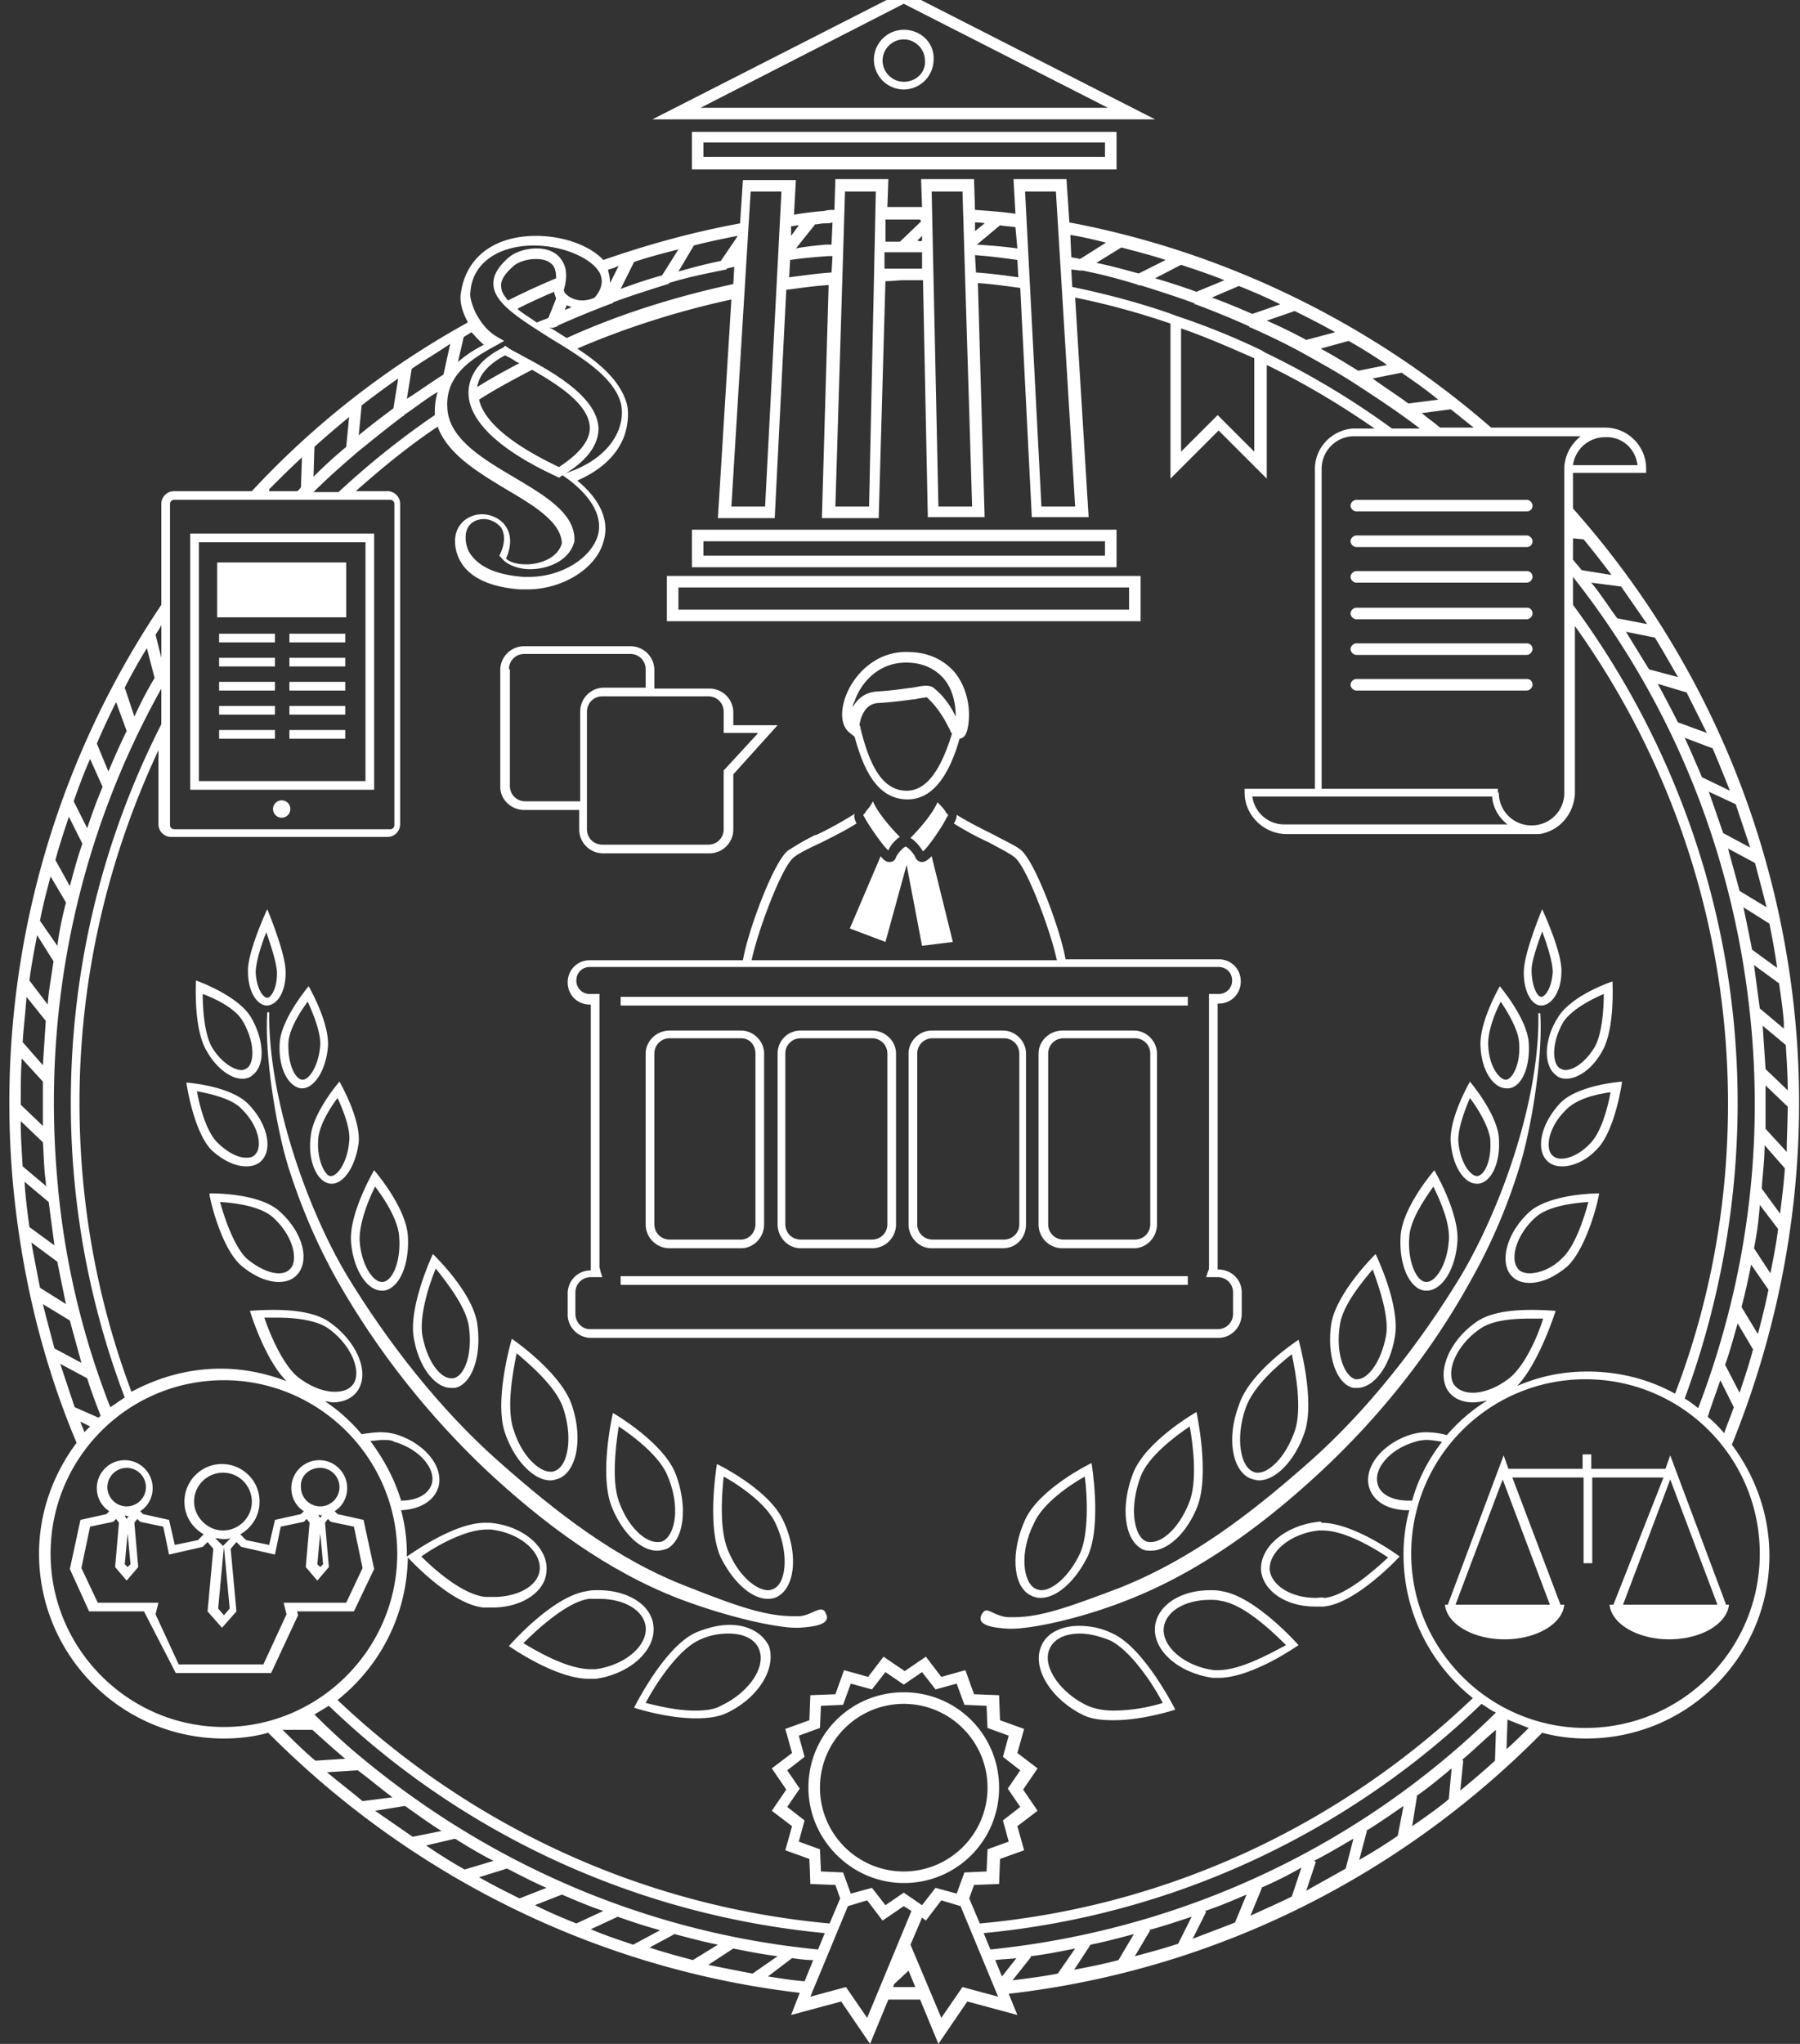
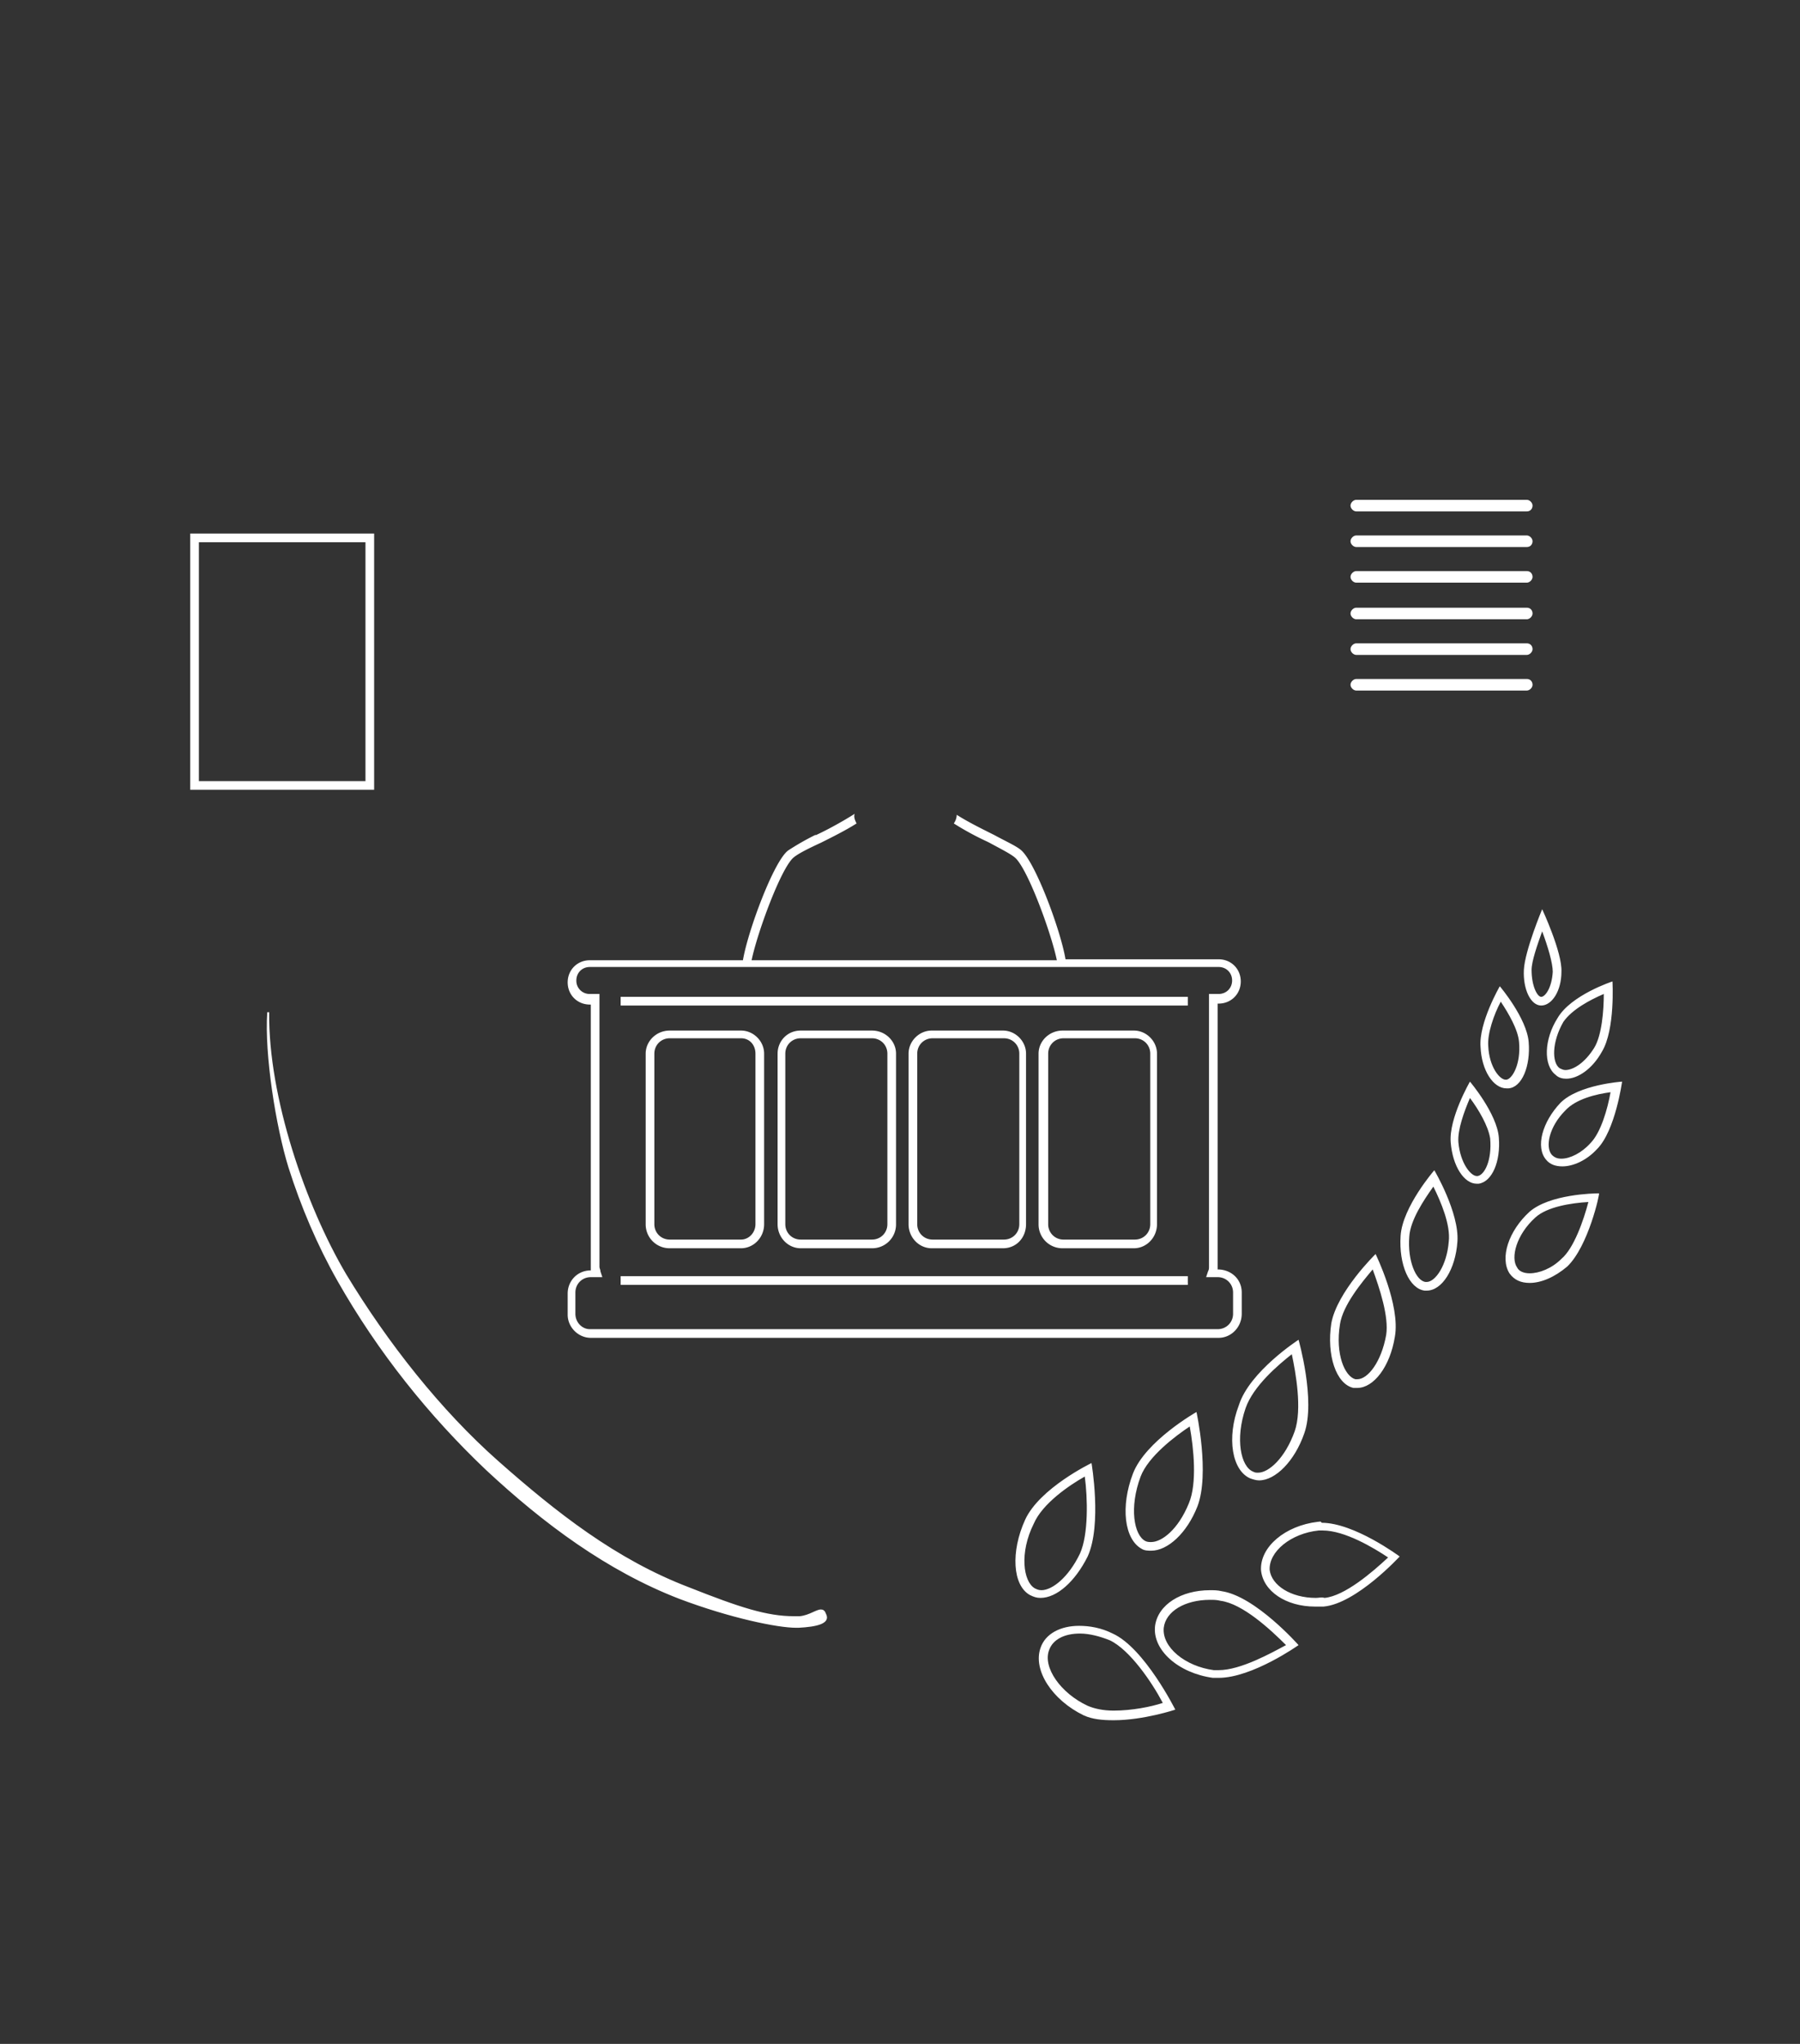
<svg xmlns="http://www.w3.org/2000/svg" width="185" height="210" fill="none">
  <rect width="100%" height="100%" fill="#333333" stroke="none" />
-   <path d="M184.529 104.996c-1.88-20.289-10.194-38.499-22.861-52.75v-3.662h7.521v-.396a4.224 4.224 0 00-4.255-4.255h-11.679c-12.173-10.59-27.117-18.012-43.347-21.08l-.297-4.454h-5.444l.198 3.563c-1.385-.198-2.771-.297-4.156-.396l-.099-3.167h-5.444l.1 2.87h-3.563l.099-2.87h-5.444l-.099 3.167c-.296 0-.692 0-.99.099-1.088.099-2.078.198-3.166.396l.198-3.563h-5.444l-.296 4.453c-4.85.891-9.501 2.178-14.054 3.761-1.385-1.484-4.057-2.474-6.927-2.474-4.256 0-7.225 2.177-7.72 5.938-.099.594 0 1.584.693 2.87v.1c-8.412 4.65-15.835 10.49-22.169 17.318h-8.016a1.31 1.31 0 00-1.287 1.287v10.392C5.2 79.066-.639 99.849 1.341 121.72c.89 9.402 3.067 18.309 6.53 26.523-2.374 3.167-3.859 7.126-3.859 11.382 0 10.49 8.511 19.001 19.002 19.001 1.583 0 3.167-.197 4.553-.593 14.449 14.548 33.55 24.247 54.63 26.721l-.891 2.276 5.146-1.385 2.97 4.354 1.88-4.552H94.567l1.88 4.552 2.97-4.354 5.146 1.385-.89-2.177c21.575-2.474 40.576-12.371 54.828-26.82 1.484.396 2.969.593 4.552.593 10.392 0 18.804-8.412 18.804-18.803 0-4.256-1.485-8.215-3.86-11.382 5.443-13.459 7.918-28.205 6.532-43.446zm-39.488 54.63c0-9.897 8.016-17.913 17.913-17.913s17.913 8.016 17.913 17.913c0 9.896-8.016 17.913-17.913 17.913-9.798 0-17.913-8.017-17.913-17.913zm-46.119 44.535l-2.177 3.167-3.167-7.521 1.188-2.772.395.297 1.584-2.078 1.98.594 3.859 9.303-3.662-.99zm-11.975 0l-3.662.99 3.86-9.303 1.98-.594 1.583 2.078 2.177-1.484.792.495-4.553 10.985-2.177-3.167zm-63.933-62.349c9.798 0 17.814 8.016 17.814 17.814 0 9.797-8.016 17.814-17.814 17.814S5.2 169.423 5.2 159.626c0-9.798 7.917-17.814 17.814-17.814zm-5.542-90.061c0-.198.198-.396.396-.396h22.267c.198 0 .396.198.396.396v33.055a.426.426 0 01-.396.396H17.868a.426.426 0 01-.396-.396V51.751zm37.41-26.523c3.068 0 6.136 1.385 6.828 2.969.297.791.1 1.583-.593 2.375-.396.198-.891.297-1.287.297-.792 0-1.485-.396-1.782-.792-.099-.198-.099-.198-.099-.297.396-1.385.297-2.375-.296-3.167-.495-.692-1.386-1.088-2.475-1.088-1.187 0-2.375.396-3.068 1.088-1.088.99-1.484 1.88-1.385 2.771.198 1.88 2.87 3.464 5.641 5.246 3.068 1.88 6.63 3.958 7.423 6.73 0 0 .395 1.187-.198 2.77-.495 1.287-1.782 3.167-5.048 4.355l-.791.297.692.495c2.475 1.88 3.563 3.959 2.97 5.839-.792 2.375-3.86 4.157-7.027 4.157h-.594c-2.573-.198-4.256-.891-5.245-2.079-.495-.594-.693-1.286-.693-1.98 0-1.286.89-1.88 1.88-1.88.693 0 1.386.396 1.782.891.395.693.395 1.584-.1 2.672l-.098.198.198.198c.494.693 1.682 1.188 2.969 1.188 1.88 0 4.057-.89 4.552-2.87v-.198c0-2.672-2.969-4.454-6.136-6.334-3.365-1.98-6.829-4.058-6.928-7.225-.197-3.365 2.574-5.047 5.147-6.433l.692-.395-.692-.396c-1.188-.693-1.782-1.683-2.178-2.376-.494-.99-.692-1.88-.593-2.276.198-2.87 2.77-4.75 6.532-4.75zm25.434-5.543l-1.682 32.363H75.17l1.98-32.362h3.166zm9.006 32.363h-3.464l.99-32.362h3.167l-.693 32.362zm6.433-32.362h3.167l.99 32.362h-3.464l-.693-32.362zm9.6 0h3.167l1.979 32.362h-3.464l-1.682-32.362zm62.943 28.106h-6.63a3.31 3.31 0 013.266-2.87c1.781-.099 3.166 1.188 3.364 2.87zm-5.839-2.969c-.989.792-1.682 1.98-1.682 3.365v33.253a3.337 3.337 0 01-3.365 3.365 3.337 3.337 0 01-3.365-3.365h-.099v-.396h-18.111V48.188a3.337 3.337 0 013.365-3.365h23.257zM91.895 203.864l1.485-1.385.693 1.682h-2.277l.1-.297zM2.528 121.523v-.099l2.474 2.079.594 4.453-2.574-1.88c-.197-1.485-.395-2.969-.494-4.553zm-.297-12.767l2.177 2.376v4.552l-2.276-2.177c0-1.584 0-3.167.099-4.751zm181.11-3.661v.593l-2.474-2.078-.594-4.454 2.574 1.881c.198 1.385.396 2.672.494 4.058zm.297 13.261l-2.177-2.375v-4.454l2.276 2.178c0 1.583-.099 3.068-.099 4.651zm-28.799 23.456c-1.089.791-2.375 1.286-3.464 1.286-.693 0-1.485-.198-1.979-.891-.792-1.484.395-4.057 2.672-5.641 1.088-.791 2.87-1.088 5.245-1.088h1.287c-.594 1.979-2.079 5.245-3.761 6.334zm5.047-7.126s-1.088-.099-2.474-.099c-1.88 0-4.256.198-5.74 1.286-2.672 1.881-3.959 4.949-2.969 6.829.495.891 1.484 1.386 2.672 1.386.495 0 .99-.099 1.484-.198a17.993 17.993 0 00-4.156 3.563 8.244 8.244 0 00-2.177-.297c-.495 0-.99.099-1.386.198-2.969.89-4.948 3.266-4.454 5.344.396 1.583 1.98 2.474 4.058 2.474h.099a17.406 17.406 0 00-.594 4.553c0 5.938 2.771 11.282 7.126 14.746-13.46 12.866-31.076 21.377-50.671 23.158l-1.09-2.573.496-1.385 2.573-.099.099-2.574 2.474-.89-.693-2.474 2.079-1.584-1.485-2.177 1.485-2.178-2.079-1.583.693-2.474-2.474-.891-.099-2.573-2.573-.099-.891-2.474-2.474.693-1.584-2.079-2.177 1.485-2.177-1.485-1.584 2.079-2.474-.693-.89 2.474-2.574.099-.099 2.573-2.474.891.693 2.474-2.079 1.583 1.485 2.178-1.485 2.177 2.079 1.584-.693 2.474 2.474.89.1 2.574 2.572.099.495 1.385-1.088 2.573c-19.497-1.781-37.113-10.193-50.573-22.96 4.355-3.464 7.126-8.709 7.225-14.647.198.198 4.453 4.849 7.818 5.146h.89c2.97 0 5.444-1.584 5.543-3.761.198-2.375-2.375-4.651-5.839-4.948h-.495c-3.266 0-7.818 3.365-8.016 3.464v-.198a17.41 17.41 0 00-.594-4.553c1.98-.099 3.464-.99 3.86-2.474.495-2.078-1.485-4.454-4.454-5.344a5.988 5.988 0 00-1.484-.198c-.594 0-1.287.099-1.98.198-1.088-1.287-2.375-2.474-3.76-3.365.297 0 .593.099.791.099 1.188 0 2.178-.495 2.672-1.386 1.09-1.88-.297-4.948-2.969-6.829-1.484-1.088-3.958-1.286-5.74-1.286-1.484 0-2.474.099-2.474.099s1.485 4.948 3.76 7.225c-2.078-.792-4.354-1.287-6.729-1.287-3.365 0-6.433.891-9.204 2.375-3.464-9.204-5.344-19.2-5.344-29.69 0-12.965 2.969-25.237 8.115-36.222v7.62a1.31 1.31 0 001.287 1.287h22.268a1.31 1.31 0 001.286-1.287V51.751a1.31 1.31 0 00-1.286-1.287h-3.267c2.673-2.375 5.444-4.651 8.413-6.63.99 2.77 4.057 4.651 7.026 6.432 2.87 1.683 5.642 3.365 5.74 5.543-.395 1.484-2.177 2.177-3.661 2.177-.89 0-1.683-.198-2.079-.594.693-1.583.396-2.672 0-3.266-.494-.791-1.484-1.286-2.474-1.286-1.385 0-2.77.99-2.77 2.77 0 .892.296 1.782.89 2.574 1.089 1.386 3.068 2.177 5.839 2.375h.693c3.563 0 7.026-2.078 7.818-4.85.693-2.177-.297-4.354-2.672-6.333 3.167-1.386 4.355-3.266 4.85-4.652.593-1.781.296-3.167.197-3.365-.692-2.276-2.77-4.057-5.047-5.542 5.047-2.177 10.392-3.86 15.835-5.047l-1.386 22.466h5.84L80.81 29.78c1.485-.198 2.87-.396 4.355-.495l-.693 23.95h5.839l.693-24.345c.693 0 1.286-.1 1.98-.1h1.88l.494 24.347h5.839l-.692-24.05c1.484.1 2.87.297 4.354.495l1.188 23.555h5.839l-1.386-22.565a79.287 79.287 0 019.798 2.672v15.934l4.949-4.948 4.948 4.948V37.5c3.86 1.88 7.521 4.057 11.084 6.532h-2.276c-2.177.198-3.86 1.979-3.86 4.156v32.857h-7.224v.396c0 2.276 1.88 4.157 4.156 4.256h26.128c2.078-.297 3.563-2.078 3.662-4.157V64.32c9.896 13.855 15.735 30.779 15.735 49.088 0 10.49-1.88 20.486-5.443 29.789-2.672-1.484-5.74-2.276-9.006-2.276-2.573 0-4.948.495-7.225 1.484 2.277-2.375 3.959-7.719 3.959-7.719zm-15.142 19.496c-1.682 0-2.969-.692-3.167-1.781-.396-1.583 1.386-3.563 3.86-4.256a3.723 3.723 0 011.188-.197c.494 0 1.088.099 1.583.197-1.386 1.782-2.474 3.86-3.068 6.037h-.396zm-42.952 46.119l-.693-1.682c19.794-1.88 37.608-10.491 51.167-23.554.494.297.989.692 1.484.89-13.558 13.361-31.669 22.268-51.958 24.346zm2.672.891l-1.484 1.88-.693-1.682c.693-.099 1.485-.099 2.177-.198zm-17.814-8.808l-2.276-.099-.1-2.276-2.176-.792.593-2.177-1.781-1.386 1.287-1.88-1.287-1.881 1.781-1.385-.593-2.177 2.177-.792.099-2.276 2.276-.099.792-2.178 2.177.594 1.386-1.781 1.88 1.286 1.88-1.286 1.386 1.781 2.177-.594.792 2.178 2.276.099.099 2.276 2.178.792-.594 2.177 1.781 1.385-1.286 1.881 1.286 1.88-1.781 1.386.594 2.177-2.178.792-.099 2.276-2.276.099-.792 2.177-2.177-.594-1.385 1.782-1.88-1.287-1.881 1.287-1.386-1.782-2.177.594-.792-2.177zm-1.88 6.235l-.693 1.682c-17.22-1.682-33.451-8.511-47.01-19.793-1.682-1.386-3.266-2.87-4.75-4.355l1.484-.89c13.46 12.964 31.274 21.476 50.969 23.356zm-41.468-38.696c1.386-.99 4.454-2.771 6.73-2.771h.396c2.87.296 5.146 2.177 5.047 4.057-.099 1.683-2.177 2.87-4.75 2.87h-.792c-2.276-.198-5.146-2.672-6.63-4.156zm-3.958-11.975c.495 0 .89 0 1.187.197 2.474.693 4.256 2.673 3.86 4.256-.297 1.089-1.485 1.781-3.167 1.781-.693-2.276-1.781-4.255-3.167-6.136.396 0 .89-.098 1.287-.098zM27.17 135.379h1.286c2.375 0 4.256.396 5.245 1.088 2.277 1.584 3.464 4.256 2.673 5.641-.495.792-1.386.891-1.98.891-1.088 0-2.375-.495-3.464-1.286-1.583-.99-3.068-4.256-3.76-6.334zM5.893 121.226C4.309 103.412 8.07 85.994 16.58 70.753v3.662c-5.938 11.678-9.303 24.84-9.303 38.894a85.246 85.246 0 005.542 30.284c-.495.297-.99.693-1.484.99a82.968 82.968 0 01-5.443-23.357zm30.779-74.72c1.583-1.287 3.167-2.573 4.75-3.761h.099v-.099c1.188-.792 2.276-1.682 3.464-2.375-.198.594-.297 1.286-.297 2.078v.297a84.604 84.604 0 00-9.897 7.917h-2.573c1.484-1.484 2.969-2.77 4.453-4.057zM55.08 26.613c.791 0 1.385.198 1.78.693.199.297.298.693.298 1.287a75.384 75.384 0 00-4.949 2.276c-.396-.495-.692-.89-.692-1.386-.1-.593.296-1.286 1.187-2.078.495-.495 1.485-.792 2.376-.792zm3.166 4.75c.198.1.297.1.495.199-.198.099-.495.198-.693.296l.198-.494zm-4.948.298a60.25 60.25 0 013.662-1.683c0 .198.099.396.198.693l-.792 1.98c-.396.197-.792.296-1.188.494-.692-.495-1.385-.89-1.979-1.385l.099-.1zm3.959 1.88l.099-.099a92.709 92.709 0 015.542-2.276h.099v-.1c1.88-.692 3.76-1.286 5.641-1.88h.099v-.099c1.88-.593 3.86-.99 5.84-1.385h.098v-.1c.297-.098.495-.098.792-.197l-.1 1.781c-5.937 1.287-11.677 3.068-17.12 5.543-.495-.297-1.09-.693-1.584-.99-.099 0-.198-.1-.198-.1.297.1.495 0 .792-.098zm23.95-6.829c1.287-.198 2.573-.297 3.86-.396h.495l-.1 1.683c-1.484.099-2.87.297-4.354.495l.099-1.782zm11.678-.791h1.881v1.682h-3.86V25.92h1.98zm1.386-1.188l.495-.495v.495c-.199.099-.396 0-.495 0zm10.292 1.98l.099 1.78c-1.385-.197-2.87-.395-4.354-.494l-.099-1.782c1.484.1 2.969.297 4.354.495zm6.532 1.088h.198c1.979.396 3.86.89 5.74 1.484v.1l.099-.1c1.881.594 3.761 1.188 5.641 1.88v.1h.099a92.365 92.365 0 015.542 2.276v.099h.099c1.782.792 3.662 1.682 5.444 2.672 1.781.99 3.562 1.98 5.245 3.068 2.276 1.485 4.552 2.97 6.73 4.651h-2.87a82.987 82.987 0 00-13.064-7.818l-.297-.198a74.534 74.534 0 00-8.808-3.563l-.792-.297c-3.167-1.088-6.532-1.979-9.897-2.672l-.099-1.781c.396 0 .693.099.99.099zm17.814 18.606l-3.76-3.761-3.761 3.76V33.74c2.573.89 5.047 1.98 7.521 3.068v9.6zm49.682 66.902c0-19.1-6.334-36.816-16.923-51.166v-2.87c10.391 13.162 16.725 28.997 18.309 46.118 1.286 13.856-.792 27.118-5.444 39.291-.494-.396-.89-.693-1.385-.99 3.464-9.402 5.443-19.695 5.443-30.383zm-1.781 28.503l1.385 2.771c-.297.89-.693 1.781-.989 2.672a13.514 13.514 0 00-1.683-1.683c.396-1.286.891-2.573 1.287-3.76zm.494-1.584c.495-1.385.891-2.87 1.287-4.256l1.584 2.673c-.396 1.484-.891 2.969-1.386 4.453l-1.485-2.87zm1.683-5.938c.396-1.485.693-2.87.99-4.355l1.781 2.574c-.297 1.484-.693 3.068-1.089 4.552l-1.682-2.771zm1.286-6.037c.297-1.485.495-2.969.594-4.454l1.881 2.475c-.198 1.583-.495 3.068-.792 4.552l-1.683-2.573zm.792-6.136c.099-1.485.297-2.969.297-4.454l2.078 2.376c-.099 1.583-.296 3.068-.494 4.651l-1.881-2.573zm.396-12.272l-.297-4.454 2.375 1.98c.099 1.583.198 3.167.198 4.651l-2.276-2.177zm-1.385-12.272a332.09 332.09 0 00-.891-4.355l2.672 1.683c.297 1.484.594 3.068.792 4.552l-2.573-1.88zm-1.287-6.037c-.396-1.484-.792-2.87-1.188-4.355l2.771 1.485c.396 1.484.792 2.969 1.188 4.552l-2.771-1.682zm-1.682-5.938c-.495-1.386-.99-2.87-1.485-4.256l2.771 1.287 1.485 4.453-2.771-1.484zm-2.178-5.74c-.594-1.386-1.187-2.771-1.781-4.058l2.87 1.089c.594 1.385 1.188 2.87 1.781 4.354l-2.87-1.385zm-2.474-5.641a144.64 144.64 0 00-2.078-3.959l2.969.89 2.078 4.157-2.969-1.088zm-2.969-5.444l-2.375-3.86 2.969.594c.792 1.287 1.583 2.673 2.375 4.058l-2.969-.792zm-3.266-5.245c-.891-1.188-1.682-2.474-2.672-3.662l3.068.396 2.672 3.86-3.068-.594zm-3.662-4.948c-.297-.396-.594-.693-.89-1.089v-2.177l1.088.099a91.679 91.679 0 012.87 3.662l-3.068-.495zm-30.581 26.127a3.311 3.311 0 01-3.266-2.87h24.643c.099 1.188.693 2.177 1.584 2.87h-22.961zm16.033-40.774c-.594-.495-1.287-.99-1.88-1.485l2.969-.396c.791.594 1.583 1.287 2.375 1.88h-3.464zm-3.266-2.475c-1.187-.89-2.474-1.682-3.662-2.573l2.969-.594c1.287.891 2.573 1.782 3.761 2.772l-3.068.395zm-5.146-3.364c-1.287-.792-2.573-1.584-3.86-2.277l2.87-.791a53.28 53.28 0 013.959 2.474l-2.969.593zm-5.344-3.168a51.522 51.522 0 00-4.058-1.979l2.87-.99c1.385.693 2.771 1.386 4.157 2.178l-2.969.791zm-5.543-2.672c-1.385-.593-2.771-1.187-4.156-1.682l2.771-1.188c1.484.594 2.87 1.188 4.255 1.88l-2.87.99zm-5.74-2.276a70.995 70.995 0 00-4.255-1.385l2.672-1.386c1.484.495 2.969.99 4.453 1.584l-2.87 1.187zm-5.938-1.88c-1.484-.396-2.87-.792-4.354-1.089l2.573-1.583c1.484.396 3.068.791 4.552 1.286l-2.771 1.386zm-6.037-1.485c-.297-.099-.594-.099-.891-.198l-.099-2.276c1.287.198 2.475.495 3.662.792l-2.672 1.682zm-6.433-1.088c-1.385-.198-2.771-.297-4.156-.396l2.375-1.98c.495.1 1.088.1 1.583.198l.198 2.178zm-4.354-1.782v-.89c.297 0 .692 0 .989.098l-.989.792zm-5.543-.99l-2.177 2.079h-1.484v-2.276h3.562l.1.197zm-9.203 2.376h-.594c-.99.099-2.079.198-3.068.396l1.98-2.475c.296 0 .593-.099.89-.099.297 0 .594 0 .89-.099l-.099 2.277zm-4.157-.891v-.99c.297 0 .495-.099.792-.099l-.792 1.089zm-5.542.099l-1.683 2.474c-1.484.297-2.969.693-4.354 1.089l1.583-2.672c1.485-.396 2.97-.693 4.454-.99v.099zm-7.72 3.959c-1.484.396-2.87.89-4.255 1.385l1.385-2.77c1.485-.496 2.97-.892 4.553-1.287l-1.683 2.672zm-5.344.791c0-.494-.099-.89-.198-1.286v-.1a4.828 4.828 0 001.089-.395l-.891 1.781zm-12.965 6.334c-.791.396-1.781.99-2.672 1.782l.594-2.573c.297-.198.495-.297.792-.495.395.396.791.89 1.286 1.286zM45.58 38.49c-1.287.792-2.475 1.683-3.761 2.475l.495-3.069c1.286-.89 2.672-1.682 3.958-2.573l-.692 3.167zm-5.147 3.464c-1.187.89-2.375 1.782-3.563 2.771l.297-3.068a91.276 91.276 0 013.761-2.77l-.495 3.067zm-4.85 3.959a49.496 49.496 0 00-3.364 3.068l.099-3.068c1.188-1.089 2.375-2.078 3.563-3.068l-.297 3.068zm-4.65 4.157c-.1.098-.199.296-.396.395h-2.87v-.197c1.088-1.09 2.177-2.178 3.364-3.266l-.099 3.068zm-14.35 17.517l-.595-2.375c.198-.297.396-.594.594-.99v3.365zm-.694 2.078c-.791 1.287-1.484 2.672-2.078 3.959l-.99-2.97a53.613 53.613 0 012.277-4.057l.791 3.068zm-2.87 5.443c-.693 1.386-1.286 2.772-1.88 4.157l-1.188-2.87a81.826 81.826 0 011.98-4.256l1.088 2.97zm-2.474 5.74c-.594 1.386-1.089 2.772-1.583 4.256l-1.386-2.771a56.789 56.789 0 011.682-4.355l1.287 2.87zm-2.078 5.84c-.495 1.385-.891 2.87-1.287 4.354L5.695 88.37c.395-1.484.89-2.969 1.385-4.454l1.386 2.772zm-1.683 6.037a35.459 35.459 0 00-.89 4.453L4.11 94.604c.297-1.584.693-3.068 1.089-4.552l1.583 2.672zM5.497 98.76c-.198 1.484-.495 2.969-.594 4.453l-1.88-2.474c.197-1.584.494-3.068.791-4.651l1.683 2.672zm-.792 6.136a1076.16 1076.16 0 00-.297 4.552l-2.078-2.375c.099-1.584.297-3.167.396-4.652l1.979 2.475zm-.297 12.47c.099 1.385.099 2.672.297 4.057 0 .198 0 .297.099.495l-2.474-2.078c-.1-1.584-.198-3.167-.198-4.652l2.276 2.178zm1.485 12.272c.296 1.484.593 2.969.89 4.354l-2.672-1.682a401.8 401.8 0 01-.89-4.652l2.672 1.98zm1.286 6.037c.396 1.484.792 2.87 1.188 4.354l-2.771-1.484c-.396-1.485-.792-2.969-1.188-4.553l2.771 1.683zm1.782 5.938c.395 1.286.89 2.573 1.385 3.859-.099.099-.198.099-.198.198l-2.474-1.088-1.485-4.454 2.772 1.485zm.296 4.948l-.593.594c-.1-.396-.297-.693-.396-1.089l.99.495zm22.862 31.175c1.089.989 2.177 1.979 3.365 2.969l-3.068.198c-1.188-.99-2.276-2.079-3.365-3.167h3.068zm4.651 4.156c1.188.891 2.376 1.881 3.563 2.772l-3.068.395c-1.187-.989-2.474-1.979-3.662-2.969l3.167-.198zm4.85 3.662c1.286.891 2.474 1.782 3.76 2.573l-2.968.594-3.86-2.672 3.068-.495zm5.146 3.365c1.287.792 2.573 1.584 3.959 2.276l-2.97.891a53.25 53.25 0 01-3.958-2.474l2.97-.693zm5.344 3.068c1.386.693 2.673 1.386 4.058 1.979l-2.771 1.089c-1.386-.693-2.771-1.385-4.157-2.177l2.87-.891zm5.642 2.672c1.385.594 2.77 1.188 4.255 1.683l-2.77 1.286c-1.485-.594-2.871-1.187-4.257-1.88l2.772-1.089zm5.74 2.276c1.385.495 2.87.99 4.354 1.386l-2.77 1.485c-1.485-.495-2.97-.99-4.355-1.584l2.77-1.287zm5.839 1.782c1.484.396 2.969.792 4.453 1.089l-2.573 1.583c-1.484-.396-2.969-.792-4.453-1.287l2.573-1.385zm6.037 1.484c1.484.297 2.969.594 4.552.792l-2.573 1.782c-1.583-.297-3.068-.594-4.552-.891l2.573-1.683zm6.037.99c.693.099 1.484.198 2.177.198l-.89 2.177c-1.287-.099-2.475-.297-3.761-.495l2.474-1.88zm24.544-.198c1.583-.198 3.068-.495 4.552-.792l-1.781 2.574c-1.485.296-3.068.494-4.652.692l1.881-2.375v-.099zm6.136-1.187c1.484-.297 2.969-.693 4.453-1.089l-1.583 2.672c-1.485.396-2.969.693-4.553.99l1.683-2.573zm5.938-1.485c1.484-.396 2.969-.891 4.453-1.386l-1.385 2.772c-1.485.494-2.969.89-4.454 1.286l1.584-2.672h-.198zm5.839-1.979c1.484-.495 2.87-1.089 4.256-1.683l-1.188 2.87c-1.485.594-2.87 1.089-4.355 1.683l1.386-2.771-.099-.099zm5.74-2.376a40.472 40.472 0 004.157-2.078l-.99 2.969c-1.386.693-2.771 1.287-4.256 1.98l1.188-2.871h-.099zm5.443-2.771c1.386-.692 2.672-1.484 4.058-2.276l-.792 3.068c-1.385.792-2.672 1.485-4.057 2.276l.989-2.969-.198-.099zm5.345-3.068c1.286-.791 2.573-1.682 3.859-2.573l-.594 3.068a52.928 52.928 0 01-3.958 2.474l.792-2.969h-.099zm5.146-3.562c1.286-.891 2.474-1.881 3.662-2.871l-.297 3.167c-1.188.99-2.474 1.881-3.761 2.772l.495-3.068h-.099zm4.75-3.761c1.188-.99 2.277-2.079 3.464-3.068l-.099 3.167c-1.187 1.088-2.375 2.078-3.563 3.068l.297-3.068-.099-.099zm4.553-4.157c0-.099.099-.099 0 0 .792.297 1.484.594 2.276.891-.792.792-1.484 1.484-2.276 2.177l.099-3.068h-.099zM92.885-.9l-25.83 13.163h51.661L92.886-.9zm0 1.287l20.981 10.688H72.003L92.885.387z" fill="#FFFFFF" />
-   <path d="M114.757 54.423H71.112v3.86h43.645v-3.86zm-1.188 2.672h-41.27v-1.484h41.27v1.484zM114.757 13.55H71.112v3.86h43.645v-3.86zm-1.188 2.572h-41.27v-1.484h41.27v1.484zM117.231 59.174H68.539v4.651h48.692v-4.651zm-1.089 3.464H69.727V60.36h46.317v2.277h.098zM92.885 3.059a3.083 3.083 0 00-3.068 3.068 3.083 3.083 0 003.068 3.068 3.083 3.083 0 003.068-3.068c.1-1.683-1.286-3.068-3.068-3.068zm0 5.344a2.197 2.197 0 01-2.177-2.177c0-1.188.99-2.178 2.177-2.178 1.188 0 2.178.99 2.178 2.178.099 1.187-.891 2.177-2.178 2.177zM74.972 166.949c-1.088 0-2.276.297-3.464.792-3.266 1.484-6.334 7.719-6.334 7.719s3.266 1.089 6.334 1.089c1.089 0 2.178-.099 3.068-.495 3.266-1.484 5.246-4.552 4.454-6.927-.693-1.386-2.177-2.178-4.058-2.178zm-3.563 8.808c-1.88 0-3.86-.495-5.047-.791 1.089-2.079 3.365-5.444 5.443-6.433.99-.495 2.078-.693 3.068-.693 1.584 0 2.771.594 3.167 1.682.693 1.881-1.188 4.454-3.959 5.74-.692.396-1.583.495-2.672.495zM78.93 164.277c.397 0 .793-.099 1.09-.297 1.781-1.089 1.979-4.553.494-7.72-1.484-3.265-6.828-5.839-6.828-5.839s-1.089 6.433.395 9.6c1.287 2.573 3.168 4.256 4.85 4.256zm-4.552-12.569c1.782.99 4.454 2.87 5.345 4.849 1.385 2.969 1.088 5.938-.1 6.631-.197.099-.395.198-.692.198-1.089 0-2.87-1.286-3.959-3.761-1.088-2.177-.791-5.938-.594-7.917zM67.55 159.329c.296 0 .692-.099.989-.198 1.781-.891 2.177-4.355.89-7.72-1.286-3.266-6.432-6.235-6.432-6.235s-1.485 6.334-.1 9.699c1.09 2.672 2.97 4.454 4.652 4.454zm1.088-7.621c1.286 3.068.792 5.938-.495 6.631-.198.099-.396.099-.594.099-1.187 0-2.87-1.386-3.86-3.959-.89-2.177-.395-5.938-.098-7.917 1.484.989 4.255 3.068 5.047 5.146zM51.912 147.254c.99 2.871 2.97 4.85 4.652 4.85.297 0 .594-.099.89-.198 1.88-.792 2.475-4.256 1.287-7.621-1.188-3.364-6.136-6.729-6.136-6.729s-1.88 6.334-.693 9.698zm5.938-2.672c1.09 3.167.495 6.037-.791 6.532-.198.099-.297.099-.495.099-1.089 0-2.87-1.484-3.76-4.255-.793-2.277-.1-5.938.296-7.918 1.386 1.188 3.959 3.365 4.75 5.542zM46.37 142.603h.396c1.782-.396 2.771-3.365 2.277-6.631-.495-3.266-4.553-7.125-4.553-7.125s-2.474 5.245-1.98 8.511c.496 3.068 2.178 5.245 3.86 5.245zm1.782-6.532c.495 2.969-.396 5.345-1.584 5.542h-.197c-1.09 0-2.475-1.682-2.97-4.453-.296-2.078.693-5.146 1.386-6.829 1.089 1.386 2.969 3.761 3.365 5.74zM36.078 127.56c.198 2.771 1.583 5.047 3.167 5.047h.198c1.583-.198 2.672-2.672 2.474-5.641-.198-2.969-3.464-6.73-3.464-6.73s-2.573 4.355-2.375 7.324zm4.948-.495c.198 2.573-.693 4.553-1.682 4.652h-.1c-.89 0-2.078-1.683-2.276-4.157-.099-1.683.792-4.058 1.584-5.641.99 1.286 2.375 3.464 2.474 5.146zM34 121.622h.098c1.287 0 2.474-1.88 2.771-4.255.198-2.474-1.979-6.235-1.979-6.235s-2.771 3.167-2.969 5.74c-.297 2.474.693 4.651 2.078 4.75zm-1.287-4.651c.099-1.287 1.088-2.969 1.98-4.157.593 1.287 1.385 3.266 1.187 4.553-.198 2.078-1.188 3.464-1.88 3.464h-.1c-.494-.099-1.385-1.683-1.187-3.86zM30.931 111.824h.1c1.286 0 2.474-1.88 2.672-4.256.197-2.474-1.98-6.235-1.98-6.235s-2.77 3.266-2.969 5.741c-.198 2.474.792 4.552 2.177 4.75zm-1.286-4.75c.099-1.287 1.089-2.969 1.98-4.157.593 1.287 1.385 3.266 1.286 4.552-.198 2.178-1.188 3.464-1.782 3.464h-.099c-.692-.099-1.484-1.583-1.385-3.859zM67.154 167.048c-.198-2.177-2.672-3.662-5.641-3.662-.396 0-.792 0-1.188.099-3.563.495-8.016 5.641-8.016 5.641s4.75 3.365 8.214 3.365h.693c3.562-.495 6.235-2.969 5.938-5.443zm-5.542-2.771c2.573 0 4.552 1.188 4.75 2.87.198 1.979-2.177 3.959-5.146 4.355h-.495c-2.375 0-5.443-1.782-6.928-2.673 1.584-1.583 4.553-4.255 6.73-4.552h1.088zM21.53 122.611s-.1 0 0 0c-.1 0 1.088 5.543 3.265 7.423 1.287 1.089 2.672 1.682 3.86 1.682.89 0 1.583-.297 2.078-.989 1.089-1.584.198-4.355-2.078-6.334-2.078-1.782-6.532-1.782-7.126-1.782zm8.412 7.621c-.297.396-.693.594-1.287.594-.99 0-2.177-.594-3.266-1.485-1.287-1.187-2.276-4.058-2.771-5.839 1.781.099 4.256.495 5.443 1.584 1.98 1.781 2.573 4.156 1.88 5.146zM25.29 119.84c.693 0 1.287-.198 1.683-.693 1.088-1.286.396-3.859-1.485-5.74-1.88-1.88-6.334-2.177-6.334-2.177s.693 4.948 2.573 6.928c1.188 1.088 2.475 1.682 3.563 1.682zm-.396-5.839c1.683 1.683 2.079 3.761 1.386 4.553-.198.296-.495.395-.99.395-.89 0-1.98-.593-2.969-1.583-1.088-1.089-1.781-3.563-2.078-5.245 1.583.297 3.662.791 4.651 1.88zM24.894 110.835c.396 0 .792-.099 1.089-.396 1.287-.99 1.188-3.563-.198-5.938-1.386-2.276-5.641-3.761-5.641-3.761s-.297 4.949 1.089 7.225c.99 1.781 2.474 2.87 3.661 2.87zm.1-5.839c1.187 2.078 1.187 4.156.395 4.75-.198.099-.297.198-.594.198-.692 0-1.979-.693-2.969-2.276-.791-1.287-.99-3.86-.99-5.542 1.584.594 3.465 1.583 4.157 2.87zM27.468 103.313c1.187-.099 1.979-1.683 1.88-3.662-.099-1.98-1.88-6.235-1.88-6.235s-2.079 4.454-1.98 6.433c0 1.979.891 3.464 1.98 3.464zm-.1-7.522c.495 1.386.99 2.97 1.09 3.959.098 1.682-.595 2.771-.99 2.771-.396 0-1.089-.891-1.188-2.573 0-.99.495-2.672 1.089-4.157z" fill="#FFFFFF" />
  <path d="M84.374 165.366c-.495 0-1.188.594-2.177.693h-.594c-2.771 0-5.542-.891-10.788-2.969-7.521-2.871-13.657-7.72-19.595-12.965-5.938-5.246-11.382-12.173-15.637-19.2-4.157-7.027-8.017-18.21-7.918-26.919h-.198c-.296 4.354.891 11.777 2.178 15.934 1.286 4.057 2.969 8.016 5.047 11.678 4.157 7.323 9.402 13.855 15.241 19.397 5.938 5.543 12.47 10.392 19.893 13.262 5.245 1.979 10.094 2.969 11.975 2.969h.296c1.782-.099 3.365-.396 2.772-1.484-.1-.297-.297-.396-.495-.396zM114.361 167.84c-1.187-.594-2.375-.792-3.463-.792-1.881 0-3.464.792-3.959 2.277-.792 2.276 1.188 5.344 4.453 6.927.891.396 1.881.495 3.068.495 3.068 0 6.334-1.088 6.334-1.088s-3.167-6.334-6.433-7.819zm.099 7.917c-1.088 0-1.979-.197-2.672-.494-2.771-1.287-4.651-3.959-3.958-5.74.395-1.089 1.583-1.683 3.167-1.683.989 0 2.078.297 3.068.693 2.078.99 4.354 4.354 5.443 6.433-1.188.396-3.167.791-5.048.791zM105.355 156.161c-1.485 3.266-1.287 6.73.495 7.72.396.198.692.297 1.088.297 1.683 0 3.563-1.683 4.85-4.256 1.484-3.266.396-9.6.396-9.6s-5.345 2.573-6.829 5.839zm6.136-4.453c.297 2.177.396 5.938-.495 7.917-1.188 2.474-2.87 3.761-3.959 3.761-.297 0-.495-.099-.692-.198-1.188-.693-1.584-3.662-.099-6.631.89-2.078 3.661-3.958 5.245-4.849zM116.439 151.411c-1.286 3.365-.89 6.73.891 7.72.297.197.693.197.99.197 1.682 0 3.662-1.781 4.75-4.552 1.287-3.365-.099-9.699-.099-9.699s-5.245 2.969-6.532 6.334zm5.84-4.849c.395 2.177.791 5.839-.099 7.917-1.089 2.672-2.772 3.959-3.86 3.959-.198 0-.396 0-.594-.099-1.188-.594-1.682-3.464-.495-6.631.792-2.078 3.563-4.157 5.048-5.146zM128.513 151.906c.297.099.594.198.891.198 1.683 0 3.662-1.979 4.652-4.849 1.187-3.365-.594-9.6-.594-9.6s-5.048 3.266-6.136 6.73c-1.287 3.364-.693 6.729 1.187 7.521zm4.256-12.767c.396 1.881 1.089 5.641.297 7.918-.99 2.771-2.672 4.255-3.761 4.255-.198 0-.297 0-.495-.099-1.286-.494-1.88-3.365-.791-6.532.791-2.276 3.364-4.453 4.75-5.542zM139.103 142.603h.396c1.682 0 3.365-2.177 3.86-5.245.593-3.266-1.98-8.511-1.98-8.511s-3.958 3.859-4.552 7.125c-.495 3.266.495 6.235 2.276 6.631zm-1.385-6.532c.296-1.979 2.276-4.354 3.364-5.641.693 1.881 1.683 4.85 1.386 6.73-.495 2.771-1.88 4.552-2.969 4.552h-.198c-1.089-.296-2.078-2.573-1.583-5.641zM146.427 132.607h.198c1.583 0 2.969-2.177 3.166-5.047.198-2.969-2.375-7.324-2.375-7.324s-3.266 3.761-3.464 6.73c-.198 2.969.891 5.443 2.475 5.641zm-1.584-5.542c.099-1.682 1.485-3.761 2.474-5.146.792 1.583 1.782 3.958 1.584 5.641-.198 2.474-1.386 4.157-2.276 4.157h-.099c-.99-.099-1.881-2.178-1.683-4.652zM151.771 121.622h.198c1.385-.198 2.276-2.276 2.078-4.75-.198-2.474-2.969-5.74-2.969-5.74s-2.177 3.761-1.979 6.235c.198 2.474 1.385 4.255 2.672 4.255zm1.385-4.651c.198 2.276-.593 3.761-1.286 3.86h-.099c-.594 0-1.683-1.287-1.881-3.464-.099-1.287.594-3.167 1.188-4.553.891 1.188 1.88 2.87 2.078 4.157zM154.839 111.824h.198c1.385-.099 2.276-2.276 2.078-4.75-.198-2.475-2.969-5.741-2.969-5.741s-2.177 3.761-1.979 6.235c.098 2.376 1.286 4.256 2.672 4.256zm1.286-4.75c.198 2.276-.693 3.76-1.286 3.859h-.099c-.594 0-1.683-1.286-1.782-3.464-.099-1.286.594-3.265 1.287-4.552.792 1.188 1.781 2.87 1.88 4.157zM125.545 163.485c-.396-.099-.792-.099-1.188-.099-2.969 0-5.344 1.485-5.641 3.662-.297 2.474 2.375 4.849 5.938 5.344h.594c3.464 0 8.214-3.365 8.214-3.365s-4.453-5.047-7.917-5.542zm-.297 8.116h-.495c-2.969-.396-5.344-2.376-5.146-4.355.198-1.682 2.177-2.87 4.75-2.87.396 0 .693 0 1.089.099 2.276.297 5.146 2.969 6.729 4.552-1.484.792-4.651 2.574-6.927 2.574zM135.441 156.36c-3.364.396-5.938 2.573-5.839 4.948.198 2.177 2.574 3.761 5.543 3.761h.89c3.365-.297 7.819-5.146 7.819-5.146s-4.652-3.464-8.017-3.464c-.099-.198-.198-.099-.396-.099zm-.197 7.818c-2.574 0-4.553-1.286-4.751-2.87-.099-1.88 2.177-3.761 5.047-4.058h.396c2.277 0 5.246 1.782 6.73 2.772-1.583 1.484-4.453 3.958-6.532 4.156-.297-.099-.594 0-.89 0zM164.34 122.611c-.594 0-5.048.099-7.126 1.881-2.177 1.979-3.068 4.75-2.078 6.334.494.692 1.187.989 2.078.989 1.188 0 2.573-.593 3.86-1.682 2.177-2.078 3.365-7.522 3.266-7.522.099 0 0 0 0 0zm-7.126 8.215c-.594 0-1.089-.198-1.287-.594-.692-.99-.099-3.365 1.881-5.146 1.187-1.089 3.662-1.485 5.443-1.584-.495 1.88-1.485 4.75-2.771 5.839-.99.99-2.276 1.485-3.266 1.485zM158.897 119.148c.396.495.989.693 1.682.693 1.089 0 2.474-.594 3.563-1.781 1.88-1.881 2.573-6.928 2.573-6.928s-4.453.297-6.334 2.177c-1.88 1.979-2.573 4.553-1.484 5.839zm6.631-6.928c-.297 1.683-.99 4.157-2.079 5.246-.89.989-2.078 1.583-2.969 1.583-.396 0-.693-.099-.989-.396-.693-.791-.297-2.87 1.385-4.552 1.089-1.188 3.167-1.683 4.652-1.881zM159.886 110.438c.297.297.693.396 1.089.396 1.187 0 2.672-.99 3.662-2.771 1.385-2.276 1.088-7.225 1.088-7.225s-4.255 1.386-5.641 3.761c-1.385 2.177-1.484 4.85-.198 5.839zm4.949-8.313c0 1.682-.198 4.256-.99 5.542-.99 1.584-2.177 2.276-2.969 2.276-.198 0-.396-.099-.594-.198-.792-.593-.792-2.672.396-4.75.891-1.287 2.771-2.276 4.157-2.87zM158.402 103.313c1.088 0 2.078-1.485 2.078-3.464.099-1.98-1.979-6.433-1.979-6.433s-1.782 4.256-1.881 6.235c-.099 1.979.693 3.662 1.782 3.662zm1.187-3.464c-.099 1.682-.792 2.573-1.187 2.573-.396 0-.99-1.089-.99-2.771 0-.89.594-2.573 1.089-3.959.593 1.584 1.088 3.266 1.088 4.157z" fill="#FFFFFF" />
-   <path d="M158.303 104.105h-.198c.198 8.709-3.761 19.892-7.917 26.919-4.256 7.027-9.699 13.955-15.637 19.2-5.938 5.245-12.074 9.996-19.596 12.965-5.245 1.979-8.016 2.969-10.787 2.969h-.594c-1.089-.099-1.781-.693-2.177-.693-.198 0-.297.099-.495.396-.594 1.088.99 1.385 2.771 1.484h.297c1.88 0 6.73-.89 11.975-2.969 7.324-2.87 13.954-7.719 19.892-13.261 5.939-5.543 11.184-12.074 15.241-19.398a58.623 58.623 0 005.048-11.678c1.286-4.058 2.474-11.579 2.177-15.934zM165.824 164.871h-.396c.198 1.979 2.87 3.562 6.136 3.562s5.938-1.583 6.136-3.562h-.297l-5.74-15.34-.495 1.385h-7.62v-1.484h-.891v1.484h-7.62l-.495-1.385-5.74 15.34h-.297c.198 1.979 2.87 3.562 6.136 3.562s5.938-1.583 6.136-3.562h-.396l-4.948-13.064h7.323v8.808h.891v-8.808h7.324l-5.147 13.064zm-16.23 0l4.849-12.866 4.849 12.866h-9.698zm17.22 0l4.849-12.866 4.85 12.866h-9.699zM18.066 171.898h9.797l2.771-5.938-.098-.396h5.839l2.078-4.355-1.089-5.047-2.672-.594-.297-.297c.792-.495 1.287-1.385 1.287-2.375a2.872 2.872 0 00-2.87-2.87 2.872 2.872 0 00-2.87 2.87c0 .99.495 1.88 1.286 2.375l-.297.297-2.672.594-.593 2.573-2.376-.495-.593-.594c1.187-.692 1.979-1.88 1.979-3.365 0-2.177-1.782-3.859-3.86-3.859-2.177 0-3.86 1.781-3.86 3.859 0 1.485.792 2.673 1.98 3.365l-.594.594-2.375.495-.594-2.573-2.672-.594-.297-.297c.792-.495 1.286-1.385 1.286-2.375a2.872 2.872 0 00-2.87-2.87 2.872 2.872 0 00-2.87 2.87c0 .99.495 1.88 1.287 2.375l-.297.297-2.672.594-1.089 5.047 1.98 4.355h5.64l3.267 6.334zm-9.7-10.788l.892-4.255 2.375-.495.297-.297.296.396-.395 4.552 1.187 1.386 1.188-1.386-.396-4.552.297-.396.297.297 2.375.495.594 2.87 3.464-.792.495-.495.593.693-.593 6.433 1.484 1.682 1.485-1.682-.594-6.433.594-.693.494.495 3.464.792.594-2.87 2.375-.495.297-.297.297.396-.396 4.552 1.188 1.386 1.188-1.386-.396-4.552.297-.396.296.297 2.376.495.89 4.255-1.682 3.563H29.15l.297 1.188-2.375 5.146h-8.71l-2.375-5.146.297-1.188H10.05l-1.682-3.563zm4.652-10.292c1.089 0 1.98.89 1.98 1.979s-.891 1.979-1.98 1.979c-1.088 0-1.98-.89-1.98-1.979s.892-1.979 1.98-1.979zm0 4.948h.198l-.198.297-.198-.297c.1-.099.198 0 .198 0zm.396 4.948l-.297.297-.297-.297.297-3.167.297 3.167zm10.194 4.553l-.594.693-.594-.693.594-6.334.594 6.334zm9.303-14.449c1.088 0 1.98.89 1.98 1.979s-.892 1.979-1.98 1.979c-1.089 0-1.98-.89-1.98-1.979-.099-1.089.792-1.979 1.98-1.979zm.198 4.849l-.198.297-.198-.297h.198c0 .099.099 0 .198 0zm.099 5.047l-.297.297-.297-.297.297-3.167.297 3.167zm-13.262-6.433c0-1.682 1.386-2.969 2.97-2.969 1.681 0 2.968 1.386 2.968 2.969 0 1.683-1.386 2.97-2.969 2.97s-2.969-1.386-2.969-2.97zm2.97 3.86c.296 0 .494 0 .79-.099l-.79.792-.793-.792c.297 0 .594.099.792.099zM92.885 193.473a9.758 9.758 0 009.798-9.798 9.758 9.758 0 00-9.798-9.798 9.757 9.757 0 00-9.798 9.798c0 5.344 4.453 9.798 9.798 9.798zm0-18.408c4.75 0 8.61 3.859 8.61 8.61 0 4.75-3.86 8.61-8.61 8.61s-8.61-3.86-8.61-8.61c0-4.751 3.86-8.61 8.61-8.61zM51.913 35.52l-.198.198c-2.277 1.089-3.563 2.771-3.563 4.651 0 1.98 1.583 5.147 9.105 8.61l.198.1.297-.198c2.573-1.485 3.76-3.167 3.76-4.85-.099-3.266-4.75-5.839-7.917-7.521-.495-.297-.99-.495-1.386-.792l-.296-.198zm1.187 1.682c.1 0 .198.1.297.1-1.484.791-2.969 1.583-4.354 2.474.197-1.287 1.187-2.376 2.87-3.266.396.198.791.396 1.187.693zm1.584.792c2.77 1.584 5.839 3.563 5.938 5.938 0 1.386-1.089 2.672-3.167 4.058-5.84-2.771-7.819-5.146-8.215-6.928 1.683-1.088 3.563-2.078 5.444-3.068zM93.28 66.992c-3.265-.099-5.64 2.375-6.432 4.75-.495 1.485-.396 2.87.495 3.563l.495.396c.89 3.266 2.276 6.433 5.443 6.433 2.375 0 4.157-2.078 5.344-6.235.693-.099.792-.89.89-1.385.298-2.079-.296-4.157-1.484-5.542-1.187-1.287-2.77-1.98-4.75-1.98zm2.772 3.76c-.198-.197-.495-.296-.89-.296-.397 0-.792.099-1.386.198-.89.099-1.98.297-3.662.396-1.287.099-1.98.791-2.474 1.583 0-.198.099-.396.198-.593.594-1.782 2.375-3.96 5.245-3.96h.099c1.583 0 2.87.595 3.76 1.584.891.99 1.287 2.474 1.287 3.959-.396-.792-.99-1.88-2.177-2.87zm-2.87 10.492c-2.771 0-3.959-3.266-4.75-6.433 0-.1 0-.198-.1-.297.1-.693.495-2.178 1.88-2.277 1.683-.099 2.871-.296 3.86-.395a9.55 9.55 0 011.188-.198c1.188 1.088 1.88 2.375 2.276 3.167.1.098.1.296.198.395 0 .1.1.1.1.198-1.188 3.86-2.673 5.84-4.652 5.84zM91.005 96.78l2.177-7.917 1.584 8.314 3.167-.396-2.178-8.808c-.395.395-.692.593-.99.593a.744.744 0 01-.692-.494c-.099-.297-.693-.99-.99-1.09-.296.1-.89.793-.99 1.09-.098.296-.296.494-.692.494-.297 0-.594-.198-.89-.593l-3.168 7.422 3.662 1.386zM89.025 83.322c-.099.198-.198.297-.297.396 0 .099.1.197.199.395.494.891 1.88 2.87 2.375 3.266.198-.495.692-1.088 1.187-1.385-.89-.89-2.276-2.474-2.77-3.662a4.26 4.26 0 01-.694.99zM93.578 86.093c.495.297.99.89 1.286 1.385.495-.395 1.88-2.375 2.375-3.364.1-.198.198-.297.198-.396a1.364 1.364 0 01-.296-.396c-.199-.297-.495-.594-.792-.89-.495 1.187-1.88 2.77-2.771 3.661z" fill="#FFFFFF" />
  <path d="M127.623 134.982v-2.177c0-1.385-1.089-2.375-2.475-2.375v-27.315h.099c1.287 0 2.277-.99 2.277-2.276 0-1.287-.99-2.277-2.277-2.277h-15.736c-.494-2.969-3.166-10.193-4.651-11.282-.495-.396-1.583-.89-2.672-1.485l-.198-.099c-1.188-.593-2.573-1.286-3.662-1.979 0 .297-.099.594-.297.89a29.755 29.755 0 003.464 1.881l.198.1c1.089.593 2.078 1.088 2.573 1.484 1.287.99 3.761 7.72 4.355 10.59H77.248c.594-2.87 3.068-9.6 4.355-10.59.494-.396 1.484-.891 2.77-1.485 1.188-.594 2.574-1.286 3.662-1.98-.197-.395-.296-.692-.197-.989-1.09.693-2.673 1.584-3.96 2.177h-.098a27.141 27.141 0 00-2.771 1.584c-1.485 1.089-4.157 8.313-4.652 11.282H60.621c-1.286 0-2.276.99-2.276 2.276 0 1.287.99 2.277 2.276 2.277h.1v27.315c-1.386 0-2.376 1.088-2.376 2.375v2.177c0 1.287 1.089 2.376 2.375 2.376h64.527c1.287 0 2.376-1.089 2.376-2.475zm-68.486 0v-2.177c0-.891.693-1.583 1.583-1.583h1.188l-.198-.594c0-.198-.099-.297-.099-.495v-28.008h-.99a1.353 1.353 0 01-1.385-1.385c0-.792.594-1.386 1.386-1.386h64.625c.792 0 1.386.594 1.386 1.386 0 .791-.594 1.385-1.386 1.385h-.989v28.008c0 .198 0 .297-.099.495l-.198.594h1.187c.891 0 1.584.692 1.584 1.583v2.177c0 .891-.693 1.584-1.584 1.584H60.622c-.792 0-1.485-.693-1.485-1.584z" fill="#FFFFFF" />
  <path d="M122.081 102.422H63.789v.891h58.292v-.891zM116.539 128.253c1.286 0 2.375-1.089 2.375-2.474v-17.518c0-1.286-1.089-2.375-2.375-2.375h-7.324c-1.386 0-2.474 1.089-2.474 2.375v17.518a2.45 2.45 0 002.474 2.474h7.324zm-8.809-19.992c0-.89.693-1.583 1.584-1.583h7.323c.891 0 1.584.693 1.584 1.583v17.518c0 .89-.693 1.583-1.584 1.583h-7.323a1.564 1.564 0 01-1.584-1.583v-17.518zM122.081 131.123H63.789v.891h58.292v-.891zM76.16 128.253c1.286 0 2.375-1.089 2.375-2.474v-17.518c0-1.286-1.089-2.375-2.375-2.375h-7.324c-1.385 0-2.474 1.089-2.474 2.375v17.518a2.45 2.45 0 002.474 2.474h7.324zm-8.907-19.992c0-.89.692-1.583 1.583-1.583h7.324c.89 0 1.484.693 1.484 1.583v17.518c0 .89-.693 1.583-1.484 1.583h-7.324c-.89 0-1.584-.693-1.584-1.583v-17.518zM89.62 128.253a2.45 2.45 0 002.473-2.474v-17.518c0-1.286-1.088-2.375-2.474-2.375h-7.323c-1.386 0-2.376 1.089-2.376 2.375v17.518c0 1.385 1.089 2.474 2.376 2.474h7.323zm-8.908-19.992c0-.89.693-1.583 1.584-1.583h7.323c.89 0 1.584.693 1.584 1.583v17.518c0 .89-.693 1.583-1.584 1.583h-7.323c-.891 0-1.584-.693-1.584-1.583v-17.518zM103.079 128.253c1.386 0 2.375-1.089 2.375-2.474v-17.518c0-1.286-1.088-2.375-2.375-2.375h-7.323c-1.287 0-2.376 1.089-2.376 2.375v17.518c0 1.385 1.089 2.474 2.376 2.474h7.323zm-8.808-19.992c0-.89.693-1.583 1.584-1.583h7.323c.891 0 1.584.693 1.584 1.583v17.518c0 .89-.693 1.583-1.584 1.583h-7.323c-.891 0-1.584-.693-1.584-1.583v-17.518zM157.511 51.949c0-.297-.297-.594-.594-.594H139.4c-.297 0-.594.297-.594.594s.297.594.594.594h17.517c.396 0 .594-.297.594-.594zM157.511 55.61c0-.297-.297-.593-.594-.593H139.4c-.297 0-.594.296-.594.593s.297.594.594.594h17.517c.396 0 .594-.297.594-.594zM156.917 58.679H139.4c-.297 0-.594.297-.594.593 0 .297.297.594.594.594h17.517c.297 0 .594-.297.594-.593 0-.297-.198-.594-.594-.594zM156.917 62.44H139.4c-.297 0-.594.296-.594.593s.297.594.594.594h17.517c.297 0 .594-.297.594-.594s-.198-.593-.594-.593zM156.917 66.102H139.4c-.297 0-.594.296-.594.593s.297.594.594.594h17.517c.297 0 .594-.297.594-.594 0-.296-.198-.593-.594-.593zM156.917 69.763H139.4c-.297 0-.594.297-.594.593 0 .297.297.594.594.594h17.517c.297 0 .594-.297.594-.594 0-.296-.198-.593-.594-.593zM19.55 81.144h18.903V54.82H19.55v26.325zM37.562 55.71v24.544H20.441V55.71h17.121z" fill="#FFFFFF" />
-   <path d="M35.583 57.788H22.32v5.64h13.262v-5.64zM28.952 82.233a.887.887 0 00-.89.89c0 .495.395.891.89.891s.89-.395.89-.89a.887.887 0 00-.89-.891zM35.484 65.112h-5.74v.89h5.74v-.89zM28.26 67.586h-5.741v.89h5.74v-.89zM35.484 72.534h-5.74v.89h5.74v-.89zM35.484 75.008h-5.74v.891h5.74v-.89zM35.484 67.586h-5.74v.89h5.74v-.89zM35.484 70.06h-5.74v.89h5.74v-.89zM28.26 75.008h-5.741v.891h5.74v-.89zM28.26 72.534h-5.741v.89h5.74v-.89zM28.26 70.06h-5.741v.89h5.74v-.89zM28.26 65.112h-5.741v.89h5.74v-.89zM53.892 83.222h5.64v1.98a2.45 2.45 0 002.475 2.474h10.886a2.45 2.45 0 002.475-2.474V79.56l4.552-5.048h-4.552v-1.286a2.45 2.45 0 00-2.475-2.475h-5.64v-1.88a2.45 2.45 0 00-2.475-2.474H53.892a2.45 2.45 0 00-2.475 2.474v11.975c0 1.287 1.09 2.375 2.475 2.375zm-1.584-14.449c0-.89.693-1.583 1.584-1.583h10.886c.89 0 1.584.692 1.584 1.583v1.88h-4.256a2.45 2.45 0 00-2.474 2.475v9.204H53.99c-.891 0-1.584-.693-1.584-1.584V68.773h-.099zm25.534 6.631l-3.464 3.76v6.038c0 .89-.693 1.583-1.584 1.583H61.909c-.89 0-1.583-.692-1.583-1.583V73.128c0-.891.692-1.584 1.583-1.584h10.886c.891 0 1.584.693 1.584 1.584v2.177h3.464v.099z" fill="#FFFFFF" />
</svg>